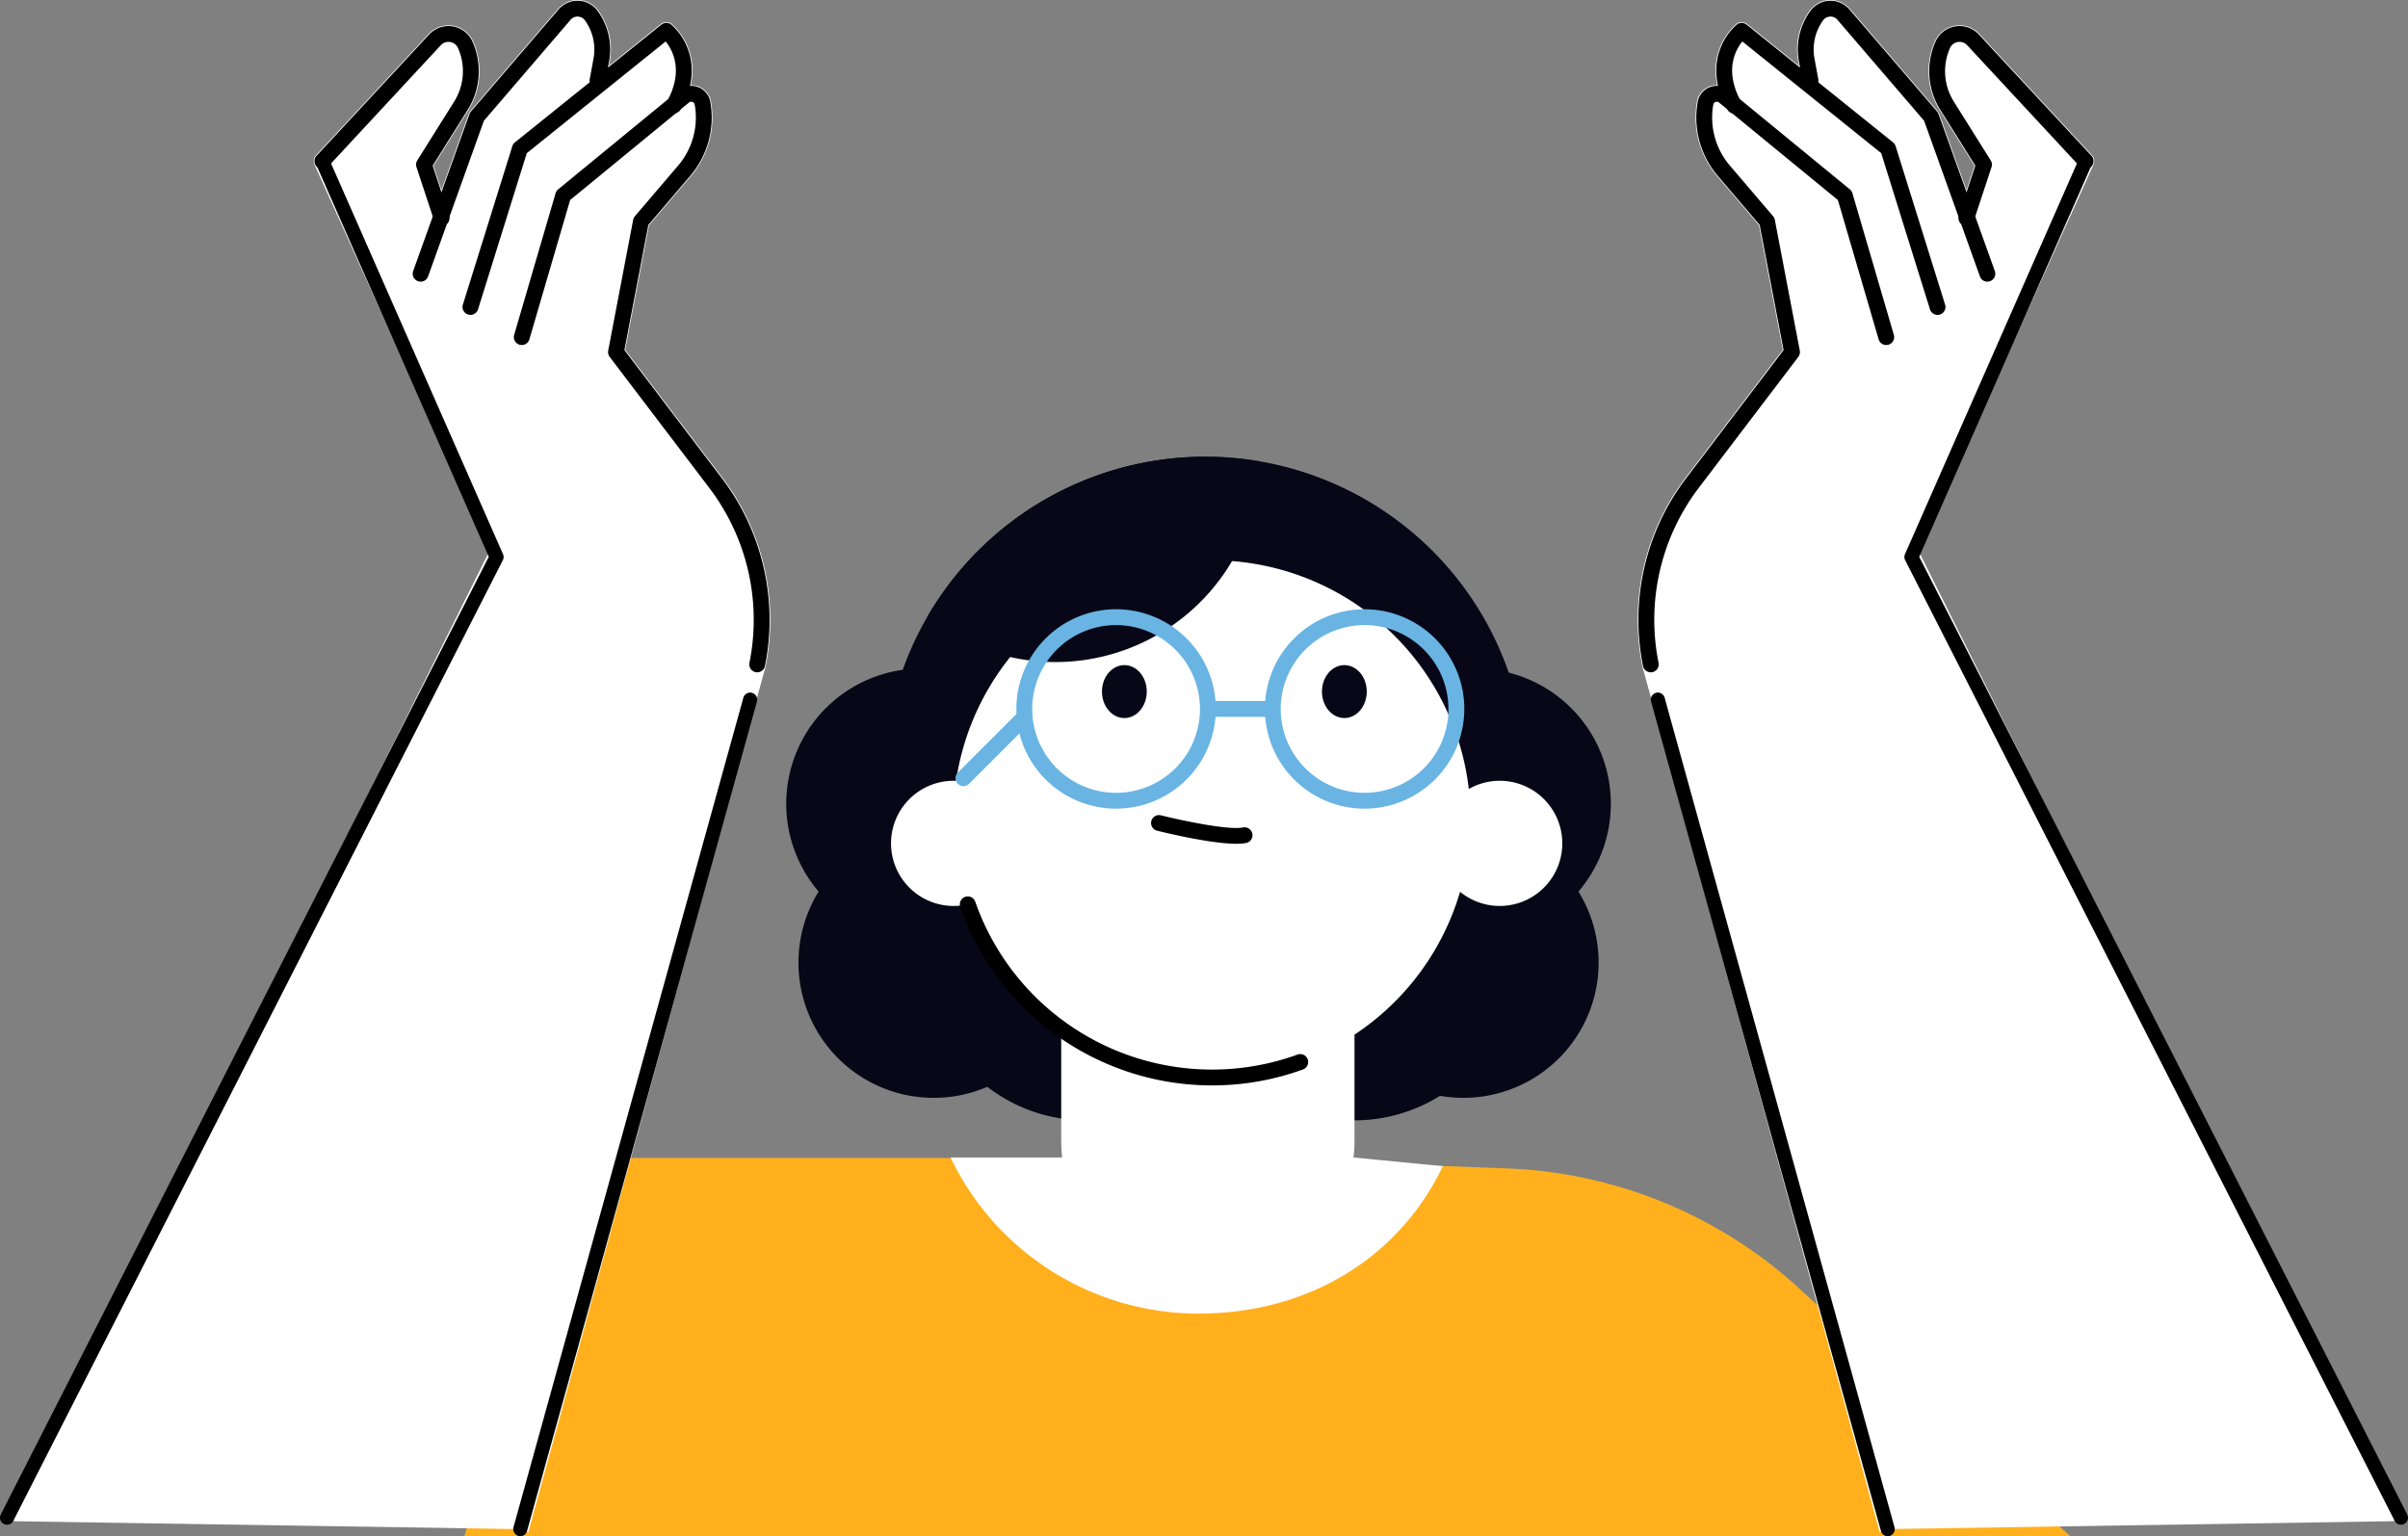
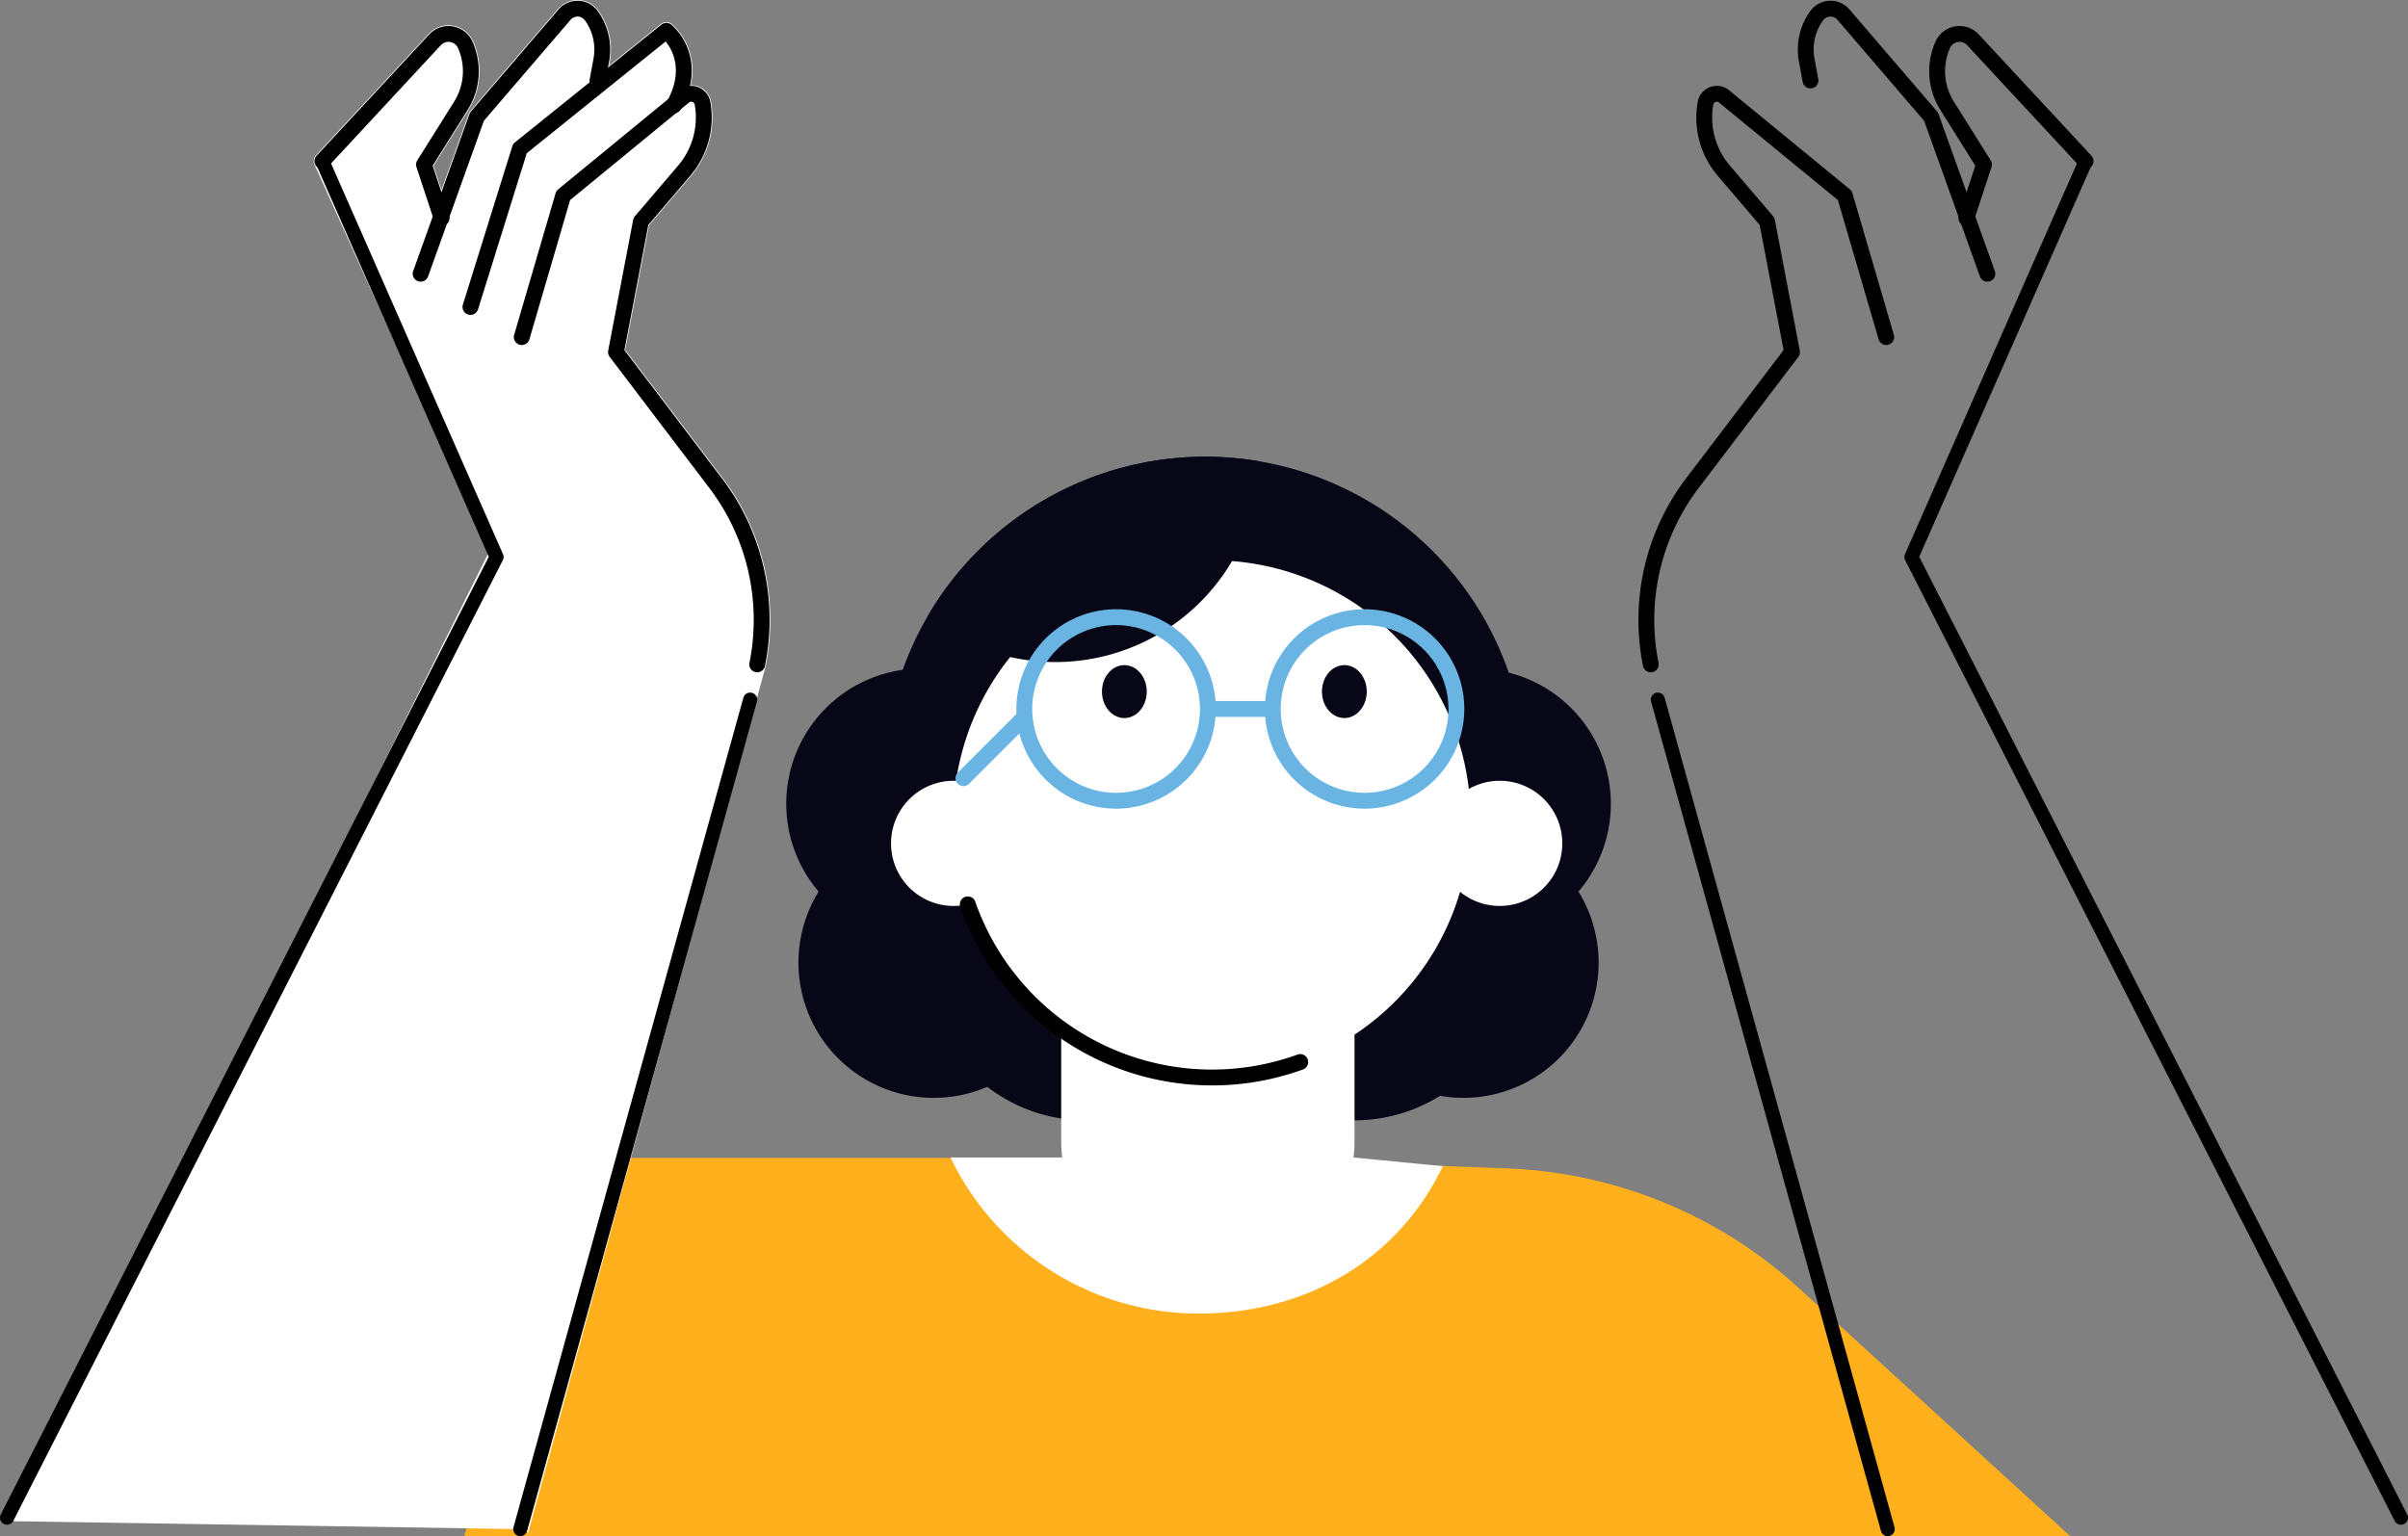
<svg xmlns="http://www.w3.org/2000/svg" id="Group_96002" data-name="Group 96002" width="443.008" height="282.672" viewBox="0 0 443.008 282.672">
  <rect x="0" y="0" width="443.008" height="282.672" fill="#808080" stroke="none" />
  <defs>
    <clipPath id="clip-path">
      <rect id="Rectangle_31462" data-name="Rectangle 31462" width="443.008" height="282.672" fill="none" />
    </clipPath>
  </defs>
  <g id="Group_96001" data-name="Group 96001" clip-path="url(#clip-path)">
    <path id="Path_87209" data-name="Path 87209" d="M291.04,727.269l21.62-69.6H431.77l51.1,1.929a84.278,84.278,0,0,1,53.691,22.02l49.932,45.654Z" transform="translate(-205.626 -444.597)" fill="#ffb01c" />
    <path id="Path_87210" data-name="Path 87210" d="M503.186,494.8A24.888,24.888,0,1,1,478.3,469.914,24.888,24.888,0,0,1,503.186,494.8" transform="translate(-306.515 -317.672)" fill="#080717" />
    <path id="Path_87211" data-name="Path 87211" d="M620.189,318.494a59.1,59.1,0,1,1-59.1-59.1,59.1,59.1,0,0,1,59.1,59.1" transform="translate(-339.357 -175.357)" fill="#080717" />
    <path id="Path_87212" data-name="Path 87212" d="M584.294,482.977a29.642,29.642,0,1,1-29.642-29.641,29.642,29.642,0,0,1,29.642,29.641" transform="translate(-354.919 -306.465)" fill="#080717" />
    <path id="Path_87213" data-name="Path 87213" d="M736.979,482.977a29.642,29.642,0,1,1-29.641-29.641,29.641,29.641,0,0,1,29.641,29.641" transform="translate(-458.138 -306.465)" fill="#080717" />
    <path id="Path_87214" data-name="Path 87214" d="M496.245,404.58a24.888,24.888,0,1,1-24.888-24.888,24.888,24.888,0,0,1,24.888,24.888" transform="translate(-301.823 -256.68)" fill="#080717" />
    <path id="Path_87215" data-name="Path 87215" d="M754.151,494.8a24.888,24.888,0,1,0,24.888-24.888A24.888,24.888,0,0,0,754.151,494.8" transform="translate(-509.823 -317.672)" fill="#080717" />
    <path id="Path_87216" data-name="Path 87216" d="M761.091,404.58a24.888,24.888,0,1,0,24.888-24.888,24.888,24.888,0,0,0-24.888,24.888" transform="translate(-514.515 -256.68)" fill="#080717" />
    <path id="Path_87217" data-name="Path 87217" d="M613.9,490.587a27.287,27.287,0,0,0,.182-3.039V410.633H560.123v76.916a27.287,27.287,0,0,0,.182,3.039h-20.55a50.593,50.593,0,0,0,45.631,28.721c20.107,0,36.8-10.137,44.954-27.127Z" transform="translate(-364.887 -277.597)" fill="#fff" />
    <path id="Path_87218" data-name="Path 87218" d="M618.028,358.8a11.454,11.454,0,0,0-5.687,1.51,47.582,47.582,0,0,0-94.329-1.489c-.139,0-.275-.021-.416-.021a11.517,11.517,0,1,0,2.571,22.736,47.586,47.586,0,0,0,90.569-2.306,11.516,11.516,0,1,0,7.291-20.43" transform="translate(-342.121 -215.129)" fill="#fff" />
    <path id="Path_87219" data-name="Path 87219" d="M591.436,543.915a49.1,49.1,0,0,1-46.29-32.839,1.457,1.457,0,1,1,2.751-.963,46.168,46.168,0,0,0,59.29,28.127,1.457,1.457,0,0,1,1,2.739,48.867,48.867,0,0,1-16.746,2.936" transform="translate(-368.476 -344.188)" />
    <path id="Path_87220" data-name="Path 87220" d="M577.676,259.4a59.06,59.06,0,0,0-51.151,29.51,37.727,37.727,0,0,0,61.293-28.626,59.413,59.413,0,0,0-10.142-.885" transform="translate(-355.943 -175.357)" fill="#080717" />
-     <path id="Path_87221" data-name="Path 87221" d="M669.337,468.224c-4.8,0-13.485-2.131-14.587-2.406a1.457,1.457,0,0,1,.707-2.828c3.247.812,12.288,2.792,15.1,2.233a1.457,1.457,0,1,1,.572,2.858,9.426,9.426,0,0,1-1.792.143" transform="translate(-441.879 -312.962)" />
    <path id="Path_87222" data-name="Path 87222" d="M595.5,382.732a18.346,18.346,0,1,1,18.346-18.346A18.367,18.367,0,0,1,595.5,382.732m0-33.777a15.431,15.431,0,1,0,15.431,15.431A15.448,15.448,0,0,0,595.5,348.955" transform="translate(-390.166 -233.931)" fill="#69b4e3" />
    <path id="Path_87223" data-name="Path 87223" d="M736.614,382.732a18.346,18.346,0,1,1,18.346-18.346,18.367,18.367,0,0,1-18.346,18.346m0-33.777a15.431,15.431,0,1,0,15.431,15.431,15.448,15.448,0,0,0-15.431-15.431" transform="translate(-485.565 -233.931)" fill="#69b4e3" />
    <path id="Path_87224" data-name="Path 87224" d="M544.061,416.953a1.458,1.458,0,0,1-1.03-2.488l11.243-11.242a1.458,1.458,0,0,1,2.061,2.061l-11.243,11.242a1.454,1.454,0,0,1-1.031.427" transform="translate(-366.812 -272.299)" fill="#69b4e3" />
    <path id="Path_87225" data-name="Path 87225" d="M695.671,401.083H685.178a1.458,1.458,0,1,1,0-2.915h10.493a1.458,1.458,0,0,1,0,2.915" transform="translate(-462.21 -269.171)" fill="#69b4e3" />
    <path id="Path_87226" data-name="Path 87226" d="M634,382.633c0,2.691-1.846,4.872-4.122,4.872s-4.122-2.181-4.122-4.872,1.846-4.872,4.122-4.872S634,379.942,634,382.633" transform="translate(-423.026 -255.375)" fill="#080717" />
    <path id="Path_87227" data-name="Path 87227" d="M758.925,382.633c0,2.691-1.846,4.872-4.122,4.872s-4.122-2.181-4.122-4.872,1.845-4.872,4.122-4.872,4.122,2.181,4.122,4.872" transform="translate(-507.477 -255.375)" fill="#080717" />
-     <path id="Path_87228" data-name="Path 87228" d="M1013.549,28.562,992.83,6.244a4.971,4.971,0,0,0-8.189,1.371,13.556,13.556,0,0,0,.915,12.7L991.945,30.5l-1.469,4.457L985.45,20.935a1.644,1.644,0,0,0-.291-.5L969.033,1.647a4.729,4.729,0,0,0-7.413.3,12.212,12.212,0,0,0-2.121,9.358l.146.789L950.1,4.42a1.587,1.587,0,0,0-2,0,11.5,11.5,0,0,0-3.484,11.271,3.684,3.684,0,0,0-1.377.2,3.64,3.64,0,0,0-2.358,2.828,16.636,16.636,0,0,0,3.743,13.731l7.669,8.987,4.379,22.945-17.9,23.547a43.161,43.161,0,0,0-7.949,34.632l43.707,159.5c.1.492-.177-.348.276-.132.434.206.684-.327,1.116-.534a.579.579,0,0,0,.055-.026l93.051-1.454c.682-.358,1.6.082,1.368-.654L981.722,101.514,1013.833,30.3a1.6,1.6,0,0,0-.284-1.737" transform="translate(-628.686 0)" fill="#fff" />
    <path id="Path_87229" data-name="Path 87229" d="M1102.371,51.58a1.459,1.459,0,0,1-1.385-1.913l3.027-9.189-6.423-10.241a13.42,13.42,0,0,1-.906-12.572,4.836,4.836,0,0,1,7.967-1.334l20.717,22.318a1.457,1.457,0,1,1-2.136,1.983l-20.718-22.318a1.921,1.921,0,0,0-3.165.53,10.508,10.508,0,0,0,.709,9.844l6.786,10.821a1.456,1.456,0,0,1,.15,1.23l-3.242,9.839a1.457,1.457,0,0,1-1.384,1" transform="translate(-740.607 -9.994)" />
    <path id="Path_87230" data-name="Path 87230" d="M1055.775,52.11a1.458,1.458,0,0,1-1.372-.966L1044.135,22.5l-15.95-18.583a1.678,1.678,0,0,0-2.631.106,9.15,9.15,0,0,0-1.589,7.012l.7,3.788a1.457,1.457,0,0,1-2.866.53l-.7-3.788a12.077,12.077,0,0,1,2.1-9.256,4.594,4.594,0,0,1,7.2-.291L1046.522,20.8a1.466,1.466,0,0,1,.266.458l10.359,28.9a1.458,1.458,0,0,1-1.372,1.949" transform="translate(-690.151 -0.28)" />
-     <path id="Path_87231" data-name="Path 87231" d="M1015.306,66.711a1.458,1.458,0,0,1-1.391-1.023l-8.968-28.732L979.394,16.4c-1.288,1.6-3.373,5.42-.209,11.1a1.457,1.457,0,0,1-2.546,1.419c-2.792-5.012-2.206-8.974-1.222-11.415a11.1,11.1,0,0,1,2.937-4.2,1.457,1.457,0,0,1,1.831,0l26.935,21.666a1.457,1.457,0,0,1,.478.7l9.1,29.155a1.457,1.457,0,0,1-1.392,1.892" transform="translate(-658.852 -8.771)" />
    <path id="Path_87232" data-name="Path 87232" d="M932.668,156.677a1.458,1.458,0,0,1-1.427-1.17,43.032,43.032,0,0,1,7.924-34.524L957.1,97.388l-4.4-23.04-7.692-9.013A16.506,16.506,0,0,1,941.3,51.715a3.566,3.566,0,0,1,5.774-2.139l22.216,18.229a1.456,1.456,0,0,1,.475.718l7.622,26.062a1.458,1.458,0,0,1-2.8.818l-7.495-25.63L945.222,51.83a.651.651,0,0,0-1.054.39,13.6,13.6,0,0,0,3.059,11.224l7.942,9.307a1.454,1.454,0,0,1,.323.673l4.591,24.057a1.459,1.459,0,0,1-.271,1.155l-18.326,24.111a40.119,40.119,0,0,0-7.387,32.185,1.458,1.458,0,0,1-1.141,1.717,1.475,1.475,0,0,1-.29.029" transform="translate(-628.968 -32.965)" />
    <path id="Path_87233" data-name="Path 87233" d="M981.019,548.6a1.3,1.3,0,0,1-1.247-.949L937.478,395.007a1.294,1.294,0,0,1,2.495-.691l42.294,152.641a1.3,1.3,0,0,1-1.248,1.64" transform="translate(-633.724 -265.925)" />
    <path id="Path_87234" data-name="Path 87234" d="M1172.787,339.626a1.3,1.3,0,0,1-1.154-.707l-90.06-176.776a1.294,1.294,0,0,1-.032-1.109l32.074-72.895a1.294,1.294,0,1,1,2.369,1.042l-31.827,72.333,89.781,176.229a1.295,1.295,0,0,1-1.152,1.882" transform="translate(-731.073 -59.062)" />
    <path id="Path_87235" data-name="Path 87235" d="M60.769,28.562,81.487,6.244a4.971,4.971,0,0,1,8.189,1.371,13.556,13.556,0,0,1-.915,12.7L82.372,30.5l1.469,4.457,5.027-14.024a1.643,1.643,0,0,1,.291-.5L105.284,1.647a4.729,4.729,0,0,1,7.413.3,12.212,12.212,0,0,1,2.121,9.358l-.146.789,9.543-7.676a1.587,1.587,0,0,1,2,0A11.5,11.5,0,0,1,129.7,15.695a3.684,3.684,0,0,1,1.377.2,3.64,3.64,0,0,1,2.358,2.828,16.636,16.636,0,0,1-3.743,13.731l-7.669,8.987-4.379,22.945,17.9,23.547a43.161,43.161,0,0,1,7.949,34.632L99.784,282.07c-.1.492.177-.348-.276-.132-.434.206-.685-.327-1.116-.534a.578.578,0,0,1-.055-.026L5.285,279.924c-.682-.358-1.6.082-1.368-.654L92.6,101.514,60.484,30.3a1.6,1.6,0,0,1,.284-1.737" transform="translate(-2.623 0)" fill="#fff" />
    <path id="Path_87236" data-name="Path 87236" d="M201.968,51.58a1.459,1.459,0,0,0,1.385-1.913l-3.028-9.189,6.423-10.241a13.42,13.42,0,0,0,.906-12.572,4.836,4.836,0,0,0-7.967-1.334L178.969,38.648a1.457,1.457,0,1,0,2.136,1.983l20.718-22.318a1.921,1.921,0,0,1,3.165.53,10.508,10.508,0,0,1-.709,9.844l-6.786,10.821a1.456,1.456,0,0,0-.15,1.23l3.242,9.839a1.457,1.457,0,0,0,1.384,1" transform="translate(-120.724 -9.994)" />
    <path id="Path_87237" data-name="Path 87237" d="M235.815,52.11a1.458,1.458,0,0,0,1.372-.966L247.455,22.5l15.95-18.583a1.678,1.678,0,0,1,2.632.106,9.151,9.151,0,0,1,1.588,7.012l-.7,3.788a1.457,1.457,0,1,0,2.866.53l.7-3.788a12.079,12.079,0,0,0-2.1-9.256,4.594,4.594,0,0,0-7.2-.291L245.068,20.8a1.464,1.464,0,0,0-.265.458l-10.36,28.9a1.458,1.458,0,0,0,1.372,1.949" transform="translate(-158.43 -0.28)" />
    <path id="Path_87238" data-name="Path 87238" d="M264.117,66.711a1.458,1.458,0,0,0,1.391-1.023l8.968-28.732L300.03,16.4c1.288,1.6,3.373,5.42.209,11.1a1.458,1.458,0,0,0,2.546,1.419c2.792-5.012,2.206-8.974,1.222-11.415a11.1,11.1,0,0,0-2.937-4.2,1.457,1.457,0,0,0-1.831,0L272.3,34.963a1.453,1.453,0,0,0-.478.7l-9.1,29.155a1.457,1.457,0,0,0,1.392,1.892" transform="translate(-177.563 -8.771)" />
    <path id="Path_87239" data-name="Path 87239" d="M336.564,156.677a1.458,1.458,0,0,0,1.427-1.17,43.032,43.032,0,0,0-7.924-34.524L312.134,97.388l4.4-23.04,7.692-9.013a16.505,16.505,0,0,0,3.712-13.621,3.566,3.566,0,0,0-5.774-2.139L299.945,67.805a1.458,1.458,0,0,0-.475.718l-7.622,26.062a1.458,1.458,0,0,0,2.8.818l7.495-25.63L324.01,51.83a.651.651,0,0,1,1.054.39,13.6,13.6,0,0,1-3.059,11.224l-7.942,9.307a1.455,1.455,0,0,0-.323.673L309.149,97.48a1.459,1.459,0,0,0,.272,1.155l18.326,24.111a40.118,40.118,0,0,1,7.387,32.185,1.457,1.457,0,0,0,1.141,1.717,1.474,1.474,0,0,0,.29.029" transform="translate(-197.256 -32.965)" />
    <path id="Path_87240" data-name="Path 87240" d="M292.73,548.6a1.3,1.3,0,0,0,1.247-.949l42.294-152.641a1.294,1.294,0,0,0-2.495-.691L291.482,546.957a1.3,1.3,0,0,0,1.248,1.64" transform="translate(-197.016 -265.925)" />
    <path id="Path_87241" data-name="Path 87241" d="M1.293,339.626a1.3,1.3,0,0,0,1.154-.707l90.06-176.776a1.294,1.294,0,0,0,.032-1.109L60.465,88.14A1.294,1.294,0,1,0,58.1,89.182l31.827,72.333L.141,337.744a1.295,1.295,0,0,0,1.152,1.882" transform="translate(0 -59.062)" />
  </g>
</svg>